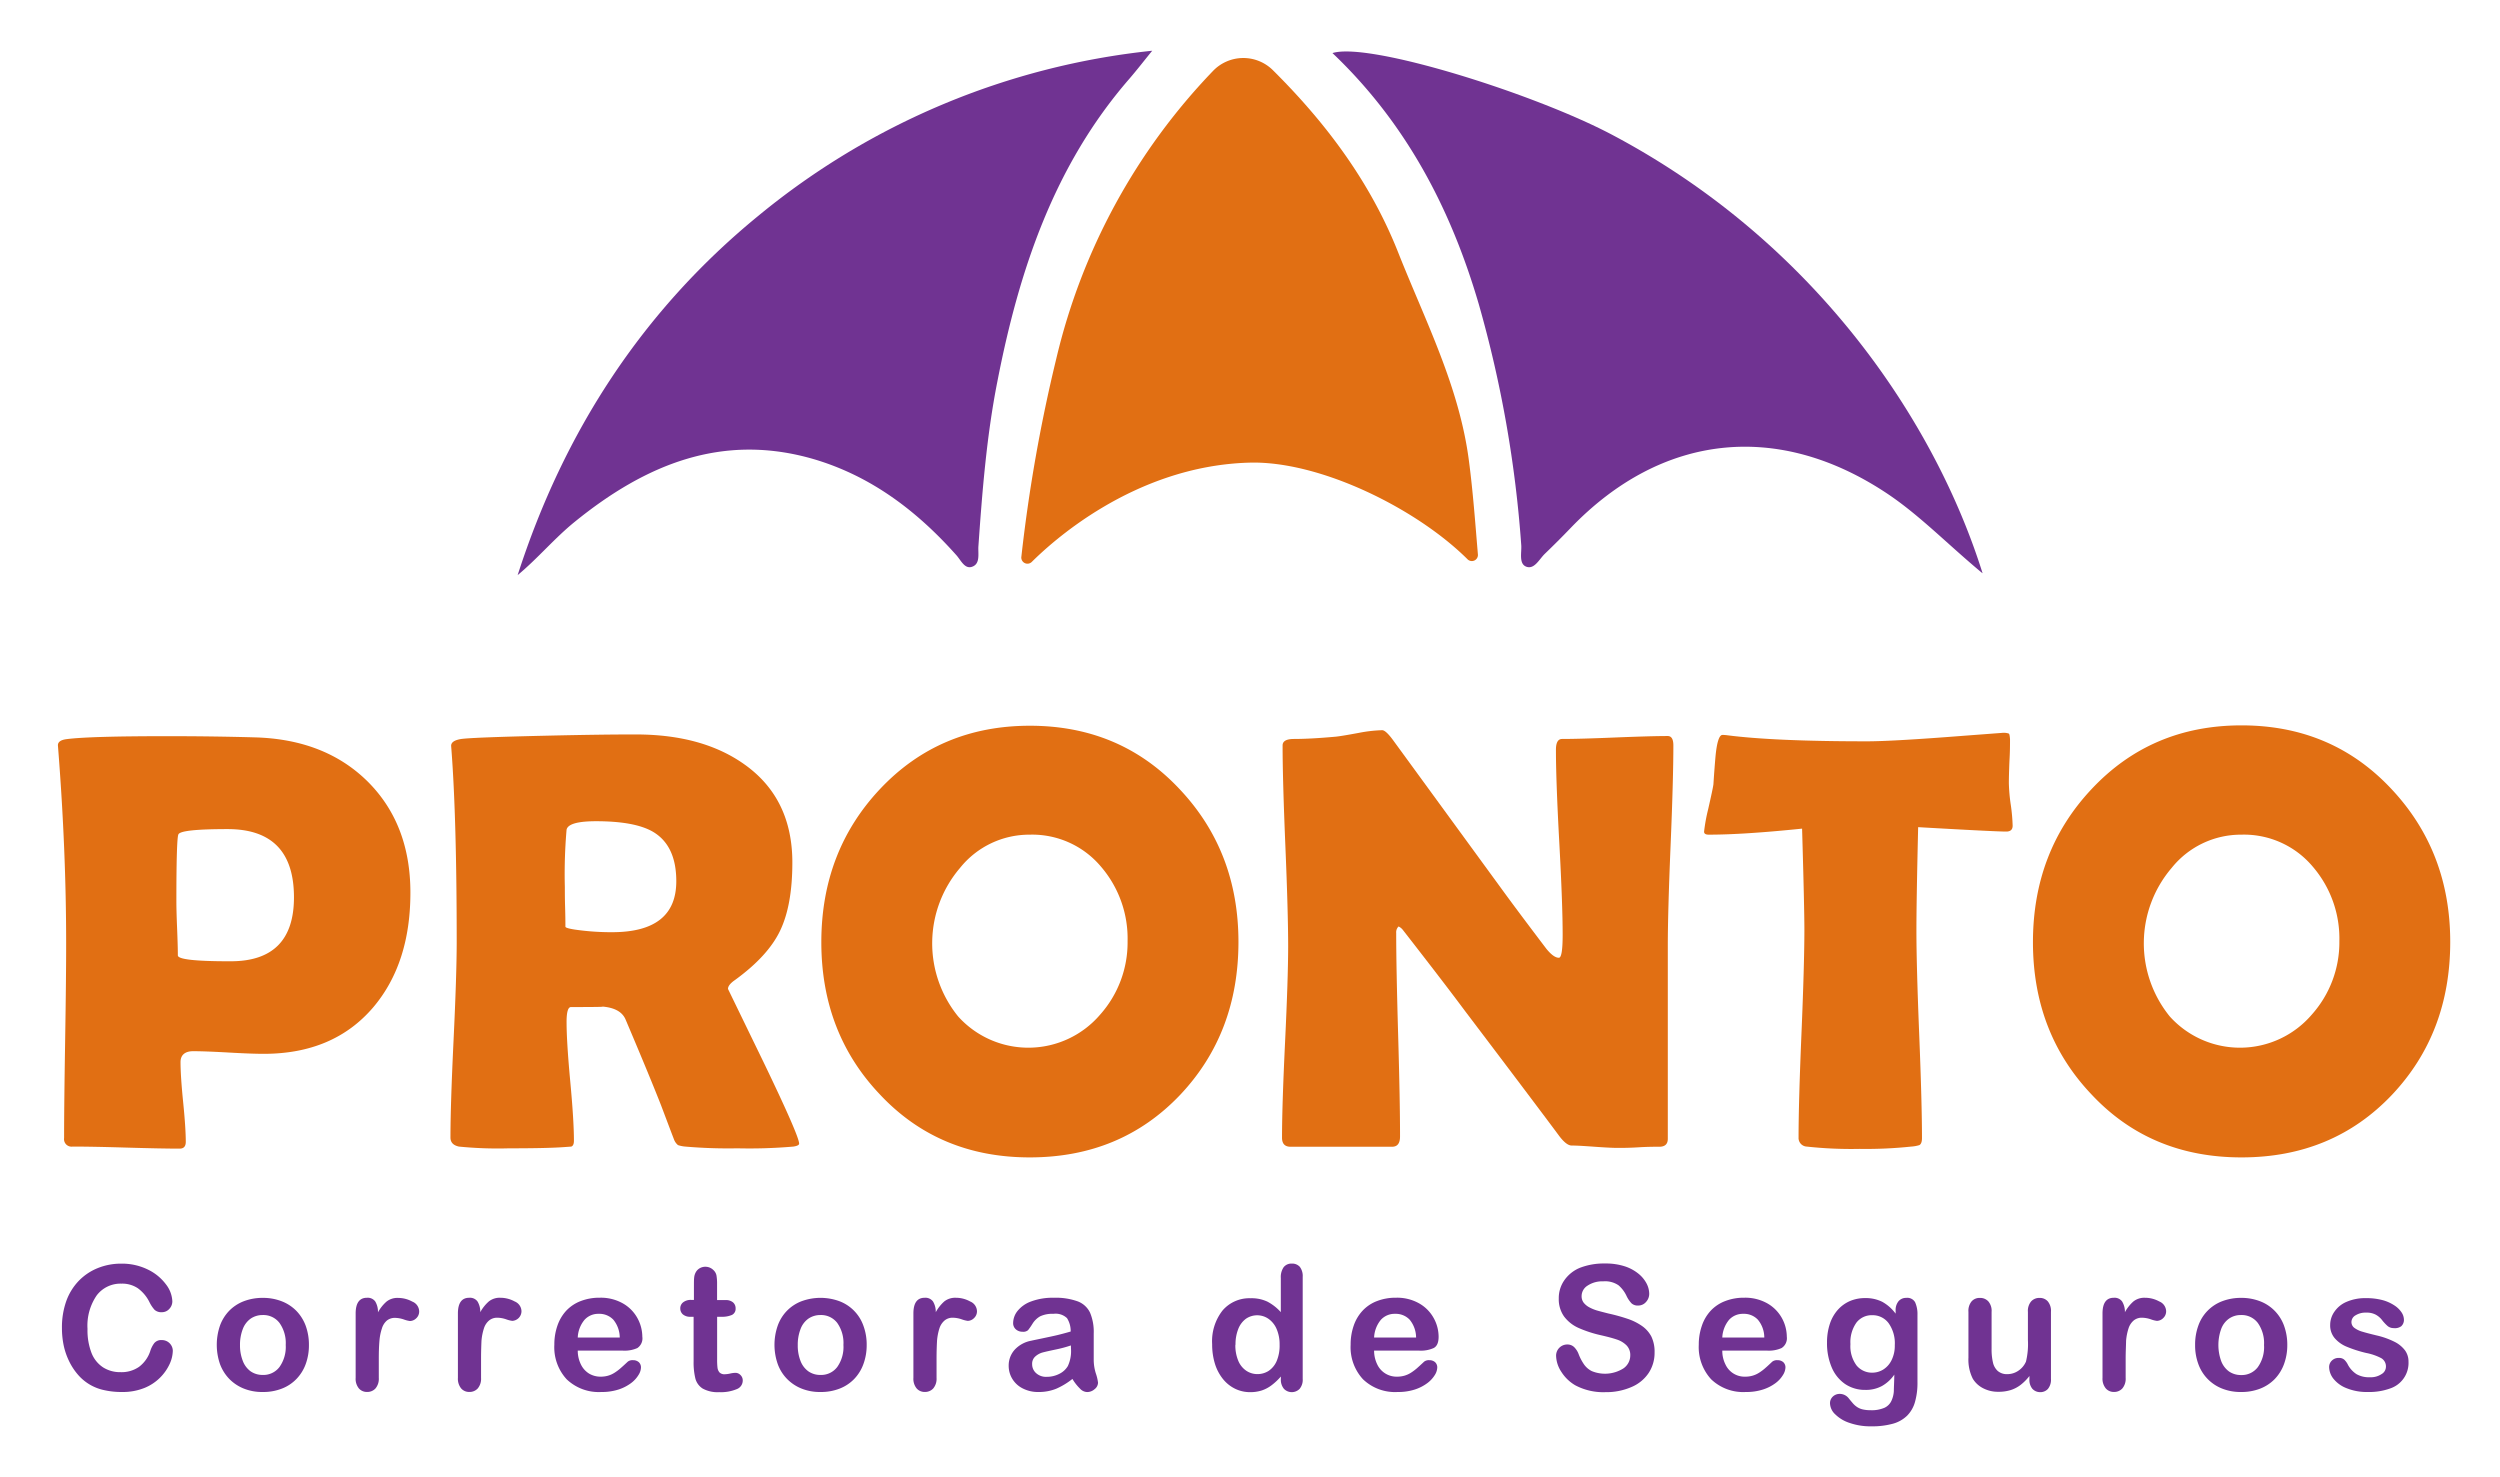
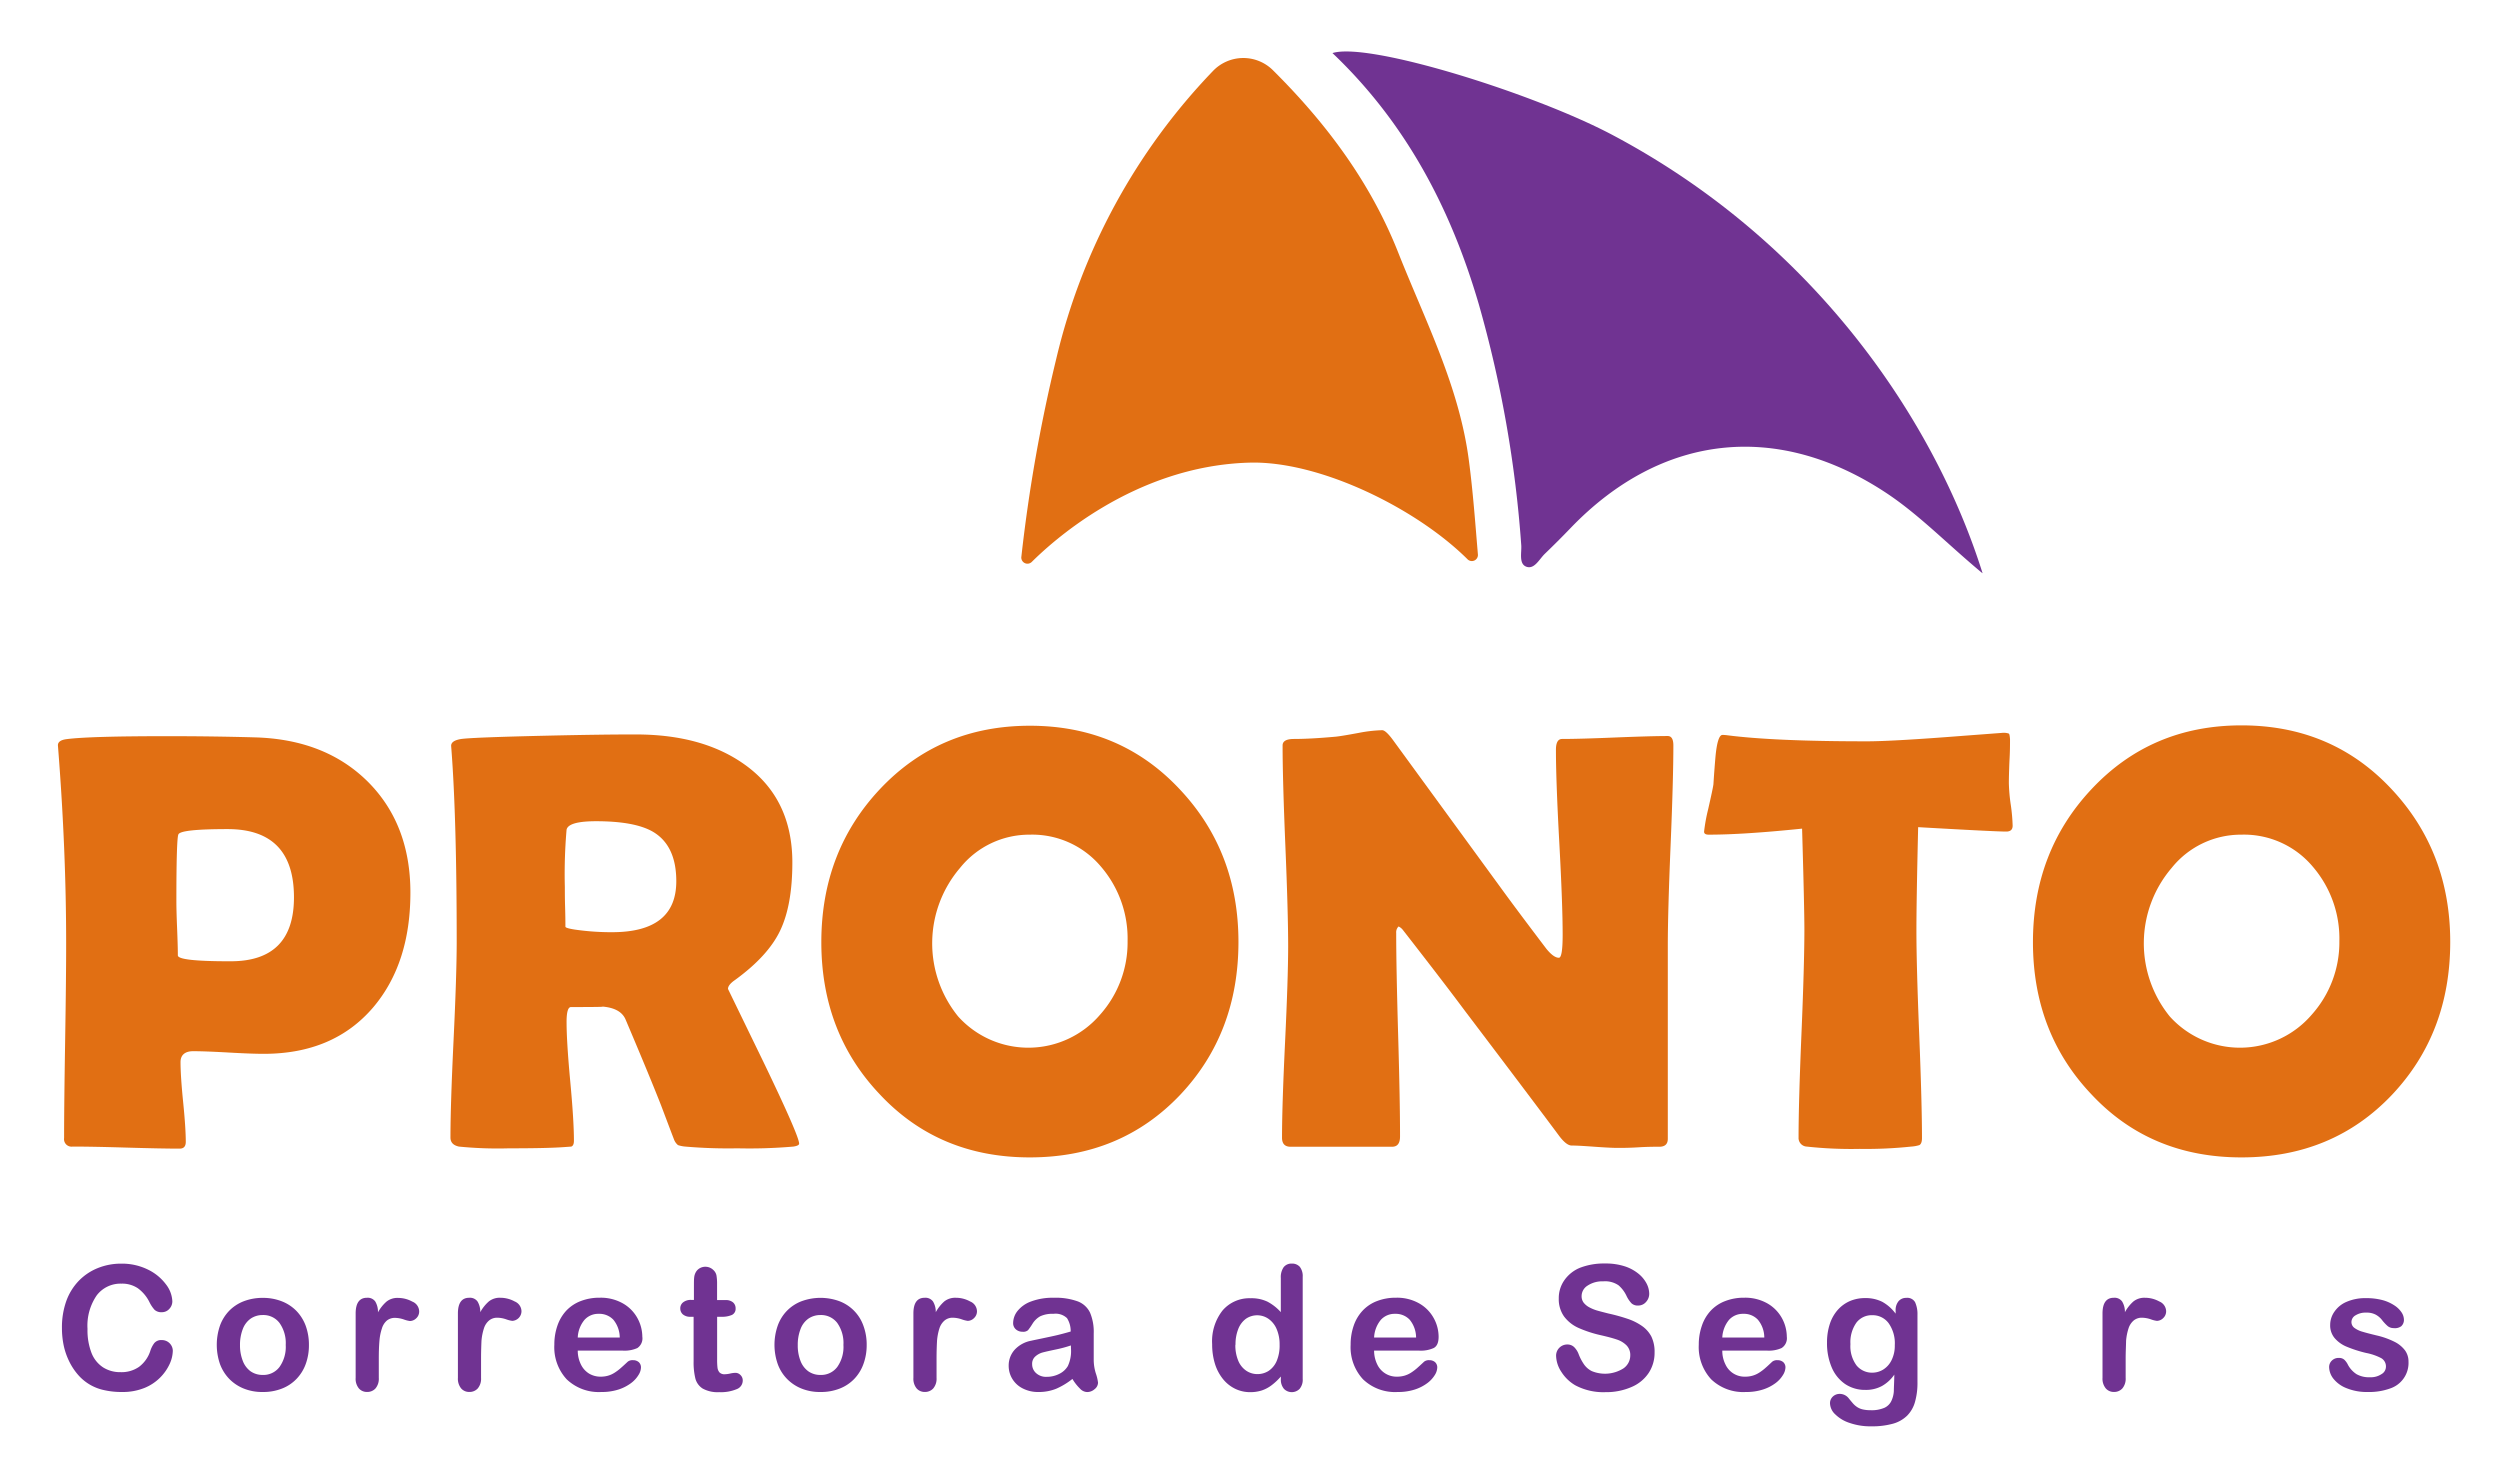
<svg xmlns="http://www.w3.org/2000/svg" id="Camada_1" data-name="Camada 1" viewBox="0 0 476.24 281.41">
  <defs>
    <style>.cls-1{fill:#703392;}.cls-2{fill:#e16f13;}</style>
  </defs>
-   <path class="cls-1" d="M219.49,9.67c-1.46,1.79-2.87,3.62-4.38,5.37-14.34,16.51-21,36.52-25.11,57.61-2.05,10.37-2.88,20.9-3.62,31.44-.09,1.38.41,3.36-1.25,3.89-1.41.45-2.12-1.34-3-2.28-7.5-8.41-16.2-15-27.06-18.22-17.46-5.11-32.12,1-45.59,11.93-3.85,3.12-7,6.93-10.87,10.15,8.79-27.34,23.83-50.44,45.84-68.44a141,141,0,0,1,75-31.45" />
  <path class="cls-1" d="M377.6,109.16c-6.62-5.5-11.81-10.91-18-15.07-20.81-13.93-43-11.6-60.39,6.48-1.62,1.69-3.29,3.35-5,5-1,1-1.93,2.91-3.41,2.4s-.94-2.59-1-4a225.12,225.12,0,0,0-8.09-46c-5.35-18.31-13.93-34.59-27.88-47.86,6.91-2.17,38.41,7.7,53.3,15.58,39.09,20.7,61.65,55.13,70.54,83.5" />
  <path class="cls-2" d="M281.53,105.57a1.16,1.16,0,0,1-2,.94c-9.74-9.67-28.1-18.74-41.48-18.38-22.26.59-38.16,15.61-41.48,18.89a1.17,1.17,0,0,1-2-1,300.72,300.72,0,0,1,6.66-37.74,118.17,118.17,0,0,1,29.79-54.71,8,8,0,0,1,11.52-.14c10.12,10.06,18.58,21.36,23.87,34.82C271.55,61.2,278,73.7,279.82,87.75c.78,5.91,1.21,11.87,1.71,17.82" />
  <path class="cls-1" d="M32.92,257.29a6.38,6.38,0,0,1-.56,2.45,9,9,0,0,1-4.8,4.64,11,11,0,0,1-4.33.79,14.93,14.93,0,0,1-3.41-.36,9,9,0,0,1-5.09-3.08,11.61,11.61,0,0,1-1.6-2.5,13,13,0,0,1-1-2.94,16.21,16.21,0,0,1-.33-3.33,14.9,14.9,0,0,1,.83-5.12A10.88,10.88,0,0,1,15,244a10.47,10.47,0,0,1,3.64-2.44,11.77,11.77,0,0,1,4.44-.84,11.18,11.18,0,0,1,5.12,1.14,9.36,9.36,0,0,1,3.44,2.84,5.63,5.63,0,0,1,1.19,3.19,2.06,2.06,0,0,1-.58,1.45,1.85,1.85,0,0,1-1.4.63,1.92,1.92,0,0,1-1.39-.44,6.32,6.32,0,0,1-1-1.5,7.25,7.25,0,0,0-2.21-2.63,5.36,5.36,0,0,0-3.12-.87,5.68,5.68,0,0,0-4.71,2.24,10.18,10.18,0,0,0-1.75,6.38,12,12,0,0,0,.77,4.6,5.79,5.79,0,0,0,2.2,2.73,6,6,0,0,0,3.33.91,5.82,5.82,0,0,0,3.5-1,6.17,6.17,0,0,0,2.15-3,5,5,0,0,1,.76-1.52,1.7,1.7,0,0,1,1.45-.59,2.07,2.07,0,0,1,2.09,2.08Z" />
  <path class="cls-1" d="M58.85,256.21a10.4,10.4,0,0,1-.61,3.63,8,8,0,0,1-1.78,2.86,7.66,7.66,0,0,1-2.78,1.83,9.67,9.67,0,0,1-3.63.64,9.35,9.35,0,0,1-3.6-.65,8,8,0,0,1-2.77-1.84,8.14,8.14,0,0,1-1.78-2.85,11.28,11.28,0,0,1,0-7.29,8,8,0,0,1,1.76-2.84,7.81,7.81,0,0,1,2.78-1.82,9.94,9.94,0,0,1,3.6-.64,9.74,9.74,0,0,1,3.63.65,7.89,7.89,0,0,1,2.8,1.84,8.13,8.13,0,0,1,1.77,2.84A10.57,10.57,0,0,1,58.85,256.21Zm-4.42,0a6.62,6.62,0,0,0-1.19-4.2,3.85,3.85,0,0,0-3.19-1.5,4,4,0,0,0-2.28.67,4.27,4.27,0,0,0-1.52,2,8.2,8.2,0,0,0-.53,3.06,8,8,0,0,0,.53,3,4.36,4.36,0,0,0,1.5,2,4,4,0,0,0,2.3.68,3.83,3.83,0,0,0,3.19-1.51A6.59,6.59,0,0,0,54.43,256.21Z" />
  <path class="cls-1" d="M72.16,258.81v3.68a2.85,2.85,0,0,1-.63,2,2.08,2.08,0,0,1-1.6.67,2,2,0,0,1-1.57-.68,2.88,2.88,0,0,1-.61-2V250.22c0-2,.72-3,2.15-3a1.77,1.77,0,0,1,1.58.7A3.81,3.81,0,0,1,72,250a7.52,7.52,0,0,1,1.63-2.05,3.3,3.3,0,0,1,2.22-.7,5.6,5.6,0,0,1,2.69.7,2.05,2.05,0,0,1,1.31,1.84,1.74,1.74,0,0,1-.55,1.33,1.77,1.77,0,0,1-1.21.53,5.56,5.56,0,0,1-1.17-.3,5.4,5.4,0,0,0-1.64-.3,2.4,2.4,0,0,0-1.58.51,3.2,3.2,0,0,0-.95,1.51,9.92,9.92,0,0,0-.47,2.38C72.2,256.36,72.16,257.48,72.16,258.81Z" />
  <path class="cls-1" d="M91.64,258.81v3.68a2.85,2.85,0,0,1-.63,2,2.08,2.08,0,0,1-1.6.67,2,2,0,0,1-1.57-.68,2.93,2.93,0,0,1-.61-2V250.22c0-2,.72-3,2.15-3a1.77,1.77,0,0,1,1.58.7,3.73,3.73,0,0,1,.53,2.05,7.52,7.52,0,0,1,1.63-2.05,3.3,3.3,0,0,1,2.22-.7,5.66,5.66,0,0,1,2.7.7,2.06,2.06,0,0,1,1.3,1.84,1.85,1.85,0,0,1-1.76,1.86,5.56,5.56,0,0,1-1.17-.3,5.4,5.4,0,0,0-1.64-.3,2.4,2.4,0,0,0-1.58.51,3.2,3.2,0,0,0-1,1.51,10.43,10.43,0,0,0-.47,2.38C91.68,256.36,91.64,257.48,91.64,258.81Z" />
  <path class="cls-1" d="M118.69,257.29h-8.63a5.91,5.91,0,0,0,.61,2.65,4.18,4.18,0,0,0,1.56,1.73,4.24,4.24,0,0,0,2.16.58,5.09,5.09,0,0,0,1.45-.19,4.62,4.62,0,0,0,1.26-.58,9,9,0,0,0,1.13-.85q.52-.45,1.35-1.23a1.43,1.43,0,0,1,1-.29,1.62,1.62,0,0,1,1.1.37,1.34,1.34,0,0,1,.42,1.06,2.79,2.79,0,0,1-.47,1.39,5.42,5.42,0,0,1-1.41,1.54,8.23,8.23,0,0,1-2.37,1.22,10.36,10.36,0,0,1-3.29.48,8.84,8.84,0,0,1-6.61-2.42,9,9,0,0,1-2.35-6.58,10.86,10.86,0,0,1,.58-3.62,8.05,8.05,0,0,1,1.69-2.87,7.42,7.42,0,0,1,2.75-1.83,9.76,9.76,0,0,1,3.62-.64,8.53,8.53,0,0,1,4.43,1.09,7.2,7.2,0,0,1,2.77,2.82,7.46,7.46,0,0,1,.92,3.52,2.21,2.21,0,0,1-.95,2.16A5.93,5.93,0,0,1,118.69,257.29Zm-8.63-2.5h8a5.42,5.42,0,0,0-1.22-3.39,3.66,3.66,0,0,0-2.79-1.12,3.51,3.51,0,0,0-2.7,1.14A5.63,5.63,0,0,0,110.06,254.79Z" />
  <path class="cls-1" d="M131.7,247.63h.49V245c0-.71,0-1.26.05-1.67a2.54,2.54,0,0,1,.32-1,2,2,0,0,1,.74-.74,2.18,2.18,0,0,1,2.6.35,1.93,1.93,0,0,1,.58,1,9.32,9.32,0,0,1,.12,1.72v3h1.61a2.09,2.09,0,0,1,1.43.44,1.47,1.47,0,0,1,.49,1.14,1.28,1.28,0,0,1-.7,1.25,4.68,4.68,0,0,1-2,.35h-.82v8.11a12.9,12.9,0,0,0,.07,1.59,1.68,1.68,0,0,0,.39.91,1.32,1.32,0,0,0,1,.34,5.47,5.47,0,0,0,1-.13,4.89,4.89,0,0,1,1-.14,1.33,1.33,0,0,1,1,.43,1.42,1.42,0,0,1,.42,1.05,1.75,1.75,0,0,1-1.16,1.63,7.78,7.78,0,0,1-3.34.57,5.85,5.85,0,0,1-3.14-.69,3.24,3.24,0,0,1-1.39-1.93,13,13,0,0,1-.33-3.27v-8.47h-.58a2.13,2.13,0,0,1-1.46-.45,1.48,1.48,0,0,1-.5-1.15,1.44,1.44,0,0,1,.53-1.14A2.32,2.32,0,0,1,131.7,247.63Z" />
  <path class="cls-1" d="M165.1,256.21a10.4,10.4,0,0,1-.62,3.63,8,8,0,0,1-1.77,2.86,7.74,7.74,0,0,1-2.78,1.83,9.74,9.74,0,0,1-3.63.64,9.32,9.32,0,0,1-3.6-.65,8,8,0,0,1-2.77-1.84,7.86,7.86,0,0,1-1.78-2.85,11.11,11.11,0,0,1,0-7.29,7.84,7.84,0,0,1,1.76-2.84,7.72,7.72,0,0,1,2.78-1.82,10.45,10.45,0,0,1,7.23,0,7.76,7.76,0,0,1,4.56,4.68A10.34,10.34,0,0,1,165.1,256.21Zm-4.43,0a6.62,6.62,0,0,0-1.18-4.2,3.86,3.86,0,0,0-3.19-1.5,4,4,0,0,0-2.28.67,4.21,4.21,0,0,0-1.52,2,8.2,8.2,0,0,0-.53,3.06,8,8,0,0,0,.52,3,4.31,4.31,0,0,0,1.51,2,3.93,3.93,0,0,0,2.3.68,3.84,3.84,0,0,0,3.19-1.51A6.59,6.59,0,0,0,160.67,256.21Z" />
  <path class="cls-1" d="M178.41,258.81v3.68a2.85,2.85,0,0,1-.63,2,2.1,2.1,0,0,1-1.6.67,2,2,0,0,1-1.57-.68,2.88,2.88,0,0,1-.61-2V250.22c0-2,.71-3,2.14-3a1.79,1.79,0,0,1,1.59.7,3.81,3.81,0,0,1,.53,2.05,7.7,7.7,0,0,1,1.62-2.05,3.34,3.34,0,0,1,2.22-.7,5.6,5.6,0,0,1,2.7.7,2.07,2.07,0,0,1,1.31,1.84,1.75,1.75,0,0,1-.56,1.33,1.73,1.73,0,0,1-1.2.53,5.56,5.56,0,0,1-1.17-.3,5.45,5.45,0,0,0-1.64-.3,2.38,2.38,0,0,0-1.58.51,3.29,3.29,0,0,0-1,1.51,10.47,10.47,0,0,0-.46,2.38C178.45,256.36,178.41,257.48,178.41,258.81Z" />
  <path class="cls-1" d="M204.29,262.68a13.84,13.84,0,0,1-3.09,1.87,8.77,8.77,0,0,1-3.35.62,6.3,6.3,0,0,1-3-.67,4.85,4.85,0,0,1-2-1.82,4.72,4.72,0,0,1-.7-2.48,4.48,4.48,0,0,1,1.15-3.09,5.7,5.7,0,0,1,3.15-1.71c.28-.07,1-.21,2.08-.44s2.06-.43,2.85-.62,1.65-.42,2.58-.69a4.57,4.57,0,0,0-.7-2.55,3.14,3.14,0,0,0-2.58-.82,5.42,5.42,0,0,0-2.53.47,4.11,4.11,0,0,0-1.45,1.4,12.77,12.77,0,0,1-.86,1.24,1.38,1.38,0,0,1-1.07.3,1.85,1.85,0,0,1-1.28-.48A1.56,1.56,0,0,1,193,252a3.74,3.74,0,0,1,.83-2.26,5.85,5.85,0,0,1,2.57-1.81,11.62,11.62,0,0,1,4.34-.71,12.23,12.23,0,0,1,4.57.69,4.26,4.26,0,0,1,2.35,2.17,9.44,9.44,0,0,1,.69,3.94c0,1,0,1.91,0,2.63s0,1.53,0,2.41a8.67,8.67,0,0,0,.41,2.59,8.45,8.45,0,0,1,.41,1.74,1.6,1.6,0,0,1-.64,1.23,2.14,2.14,0,0,1-1.44.56,1.92,1.92,0,0,1-1.34-.64A9.1,9.1,0,0,1,204.29,262.68ZM204,256.3a22.84,22.84,0,0,1-2.82.76c-1.23.26-2.08.45-2.56.58a3.42,3.42,0,0,0-1.35.72,1.84,1.84,0,0,0-.65,1.51,2.24,2.24,0,0,0,.76,1.71,2.79,2.79,0,0,0,2,.7,5.2,5.2,0,0,0,2.42-.57,3.85,3.85,0,0,0,1.62-1.48,6.75,6.75,0,0,0,.6-3.3Z" />
  <path class="cls-1" d="M244,262.65v-.43a11.49,11.49,0,0,1-1.75,1.65,6.53,6.53,0,0,1-1.87,1,7.11,7.11,0,0,1-2.21.33,6.47,6.47,0,0,1-2.93-.67,6.77,6.77,0,0,1-2.33-1.91,8.73,8.73,0,0,1-1.5-2.93,12.44,12.44,0,0,1-.5-3.63,9.48,9.48,0,0,1,2-6.44,6.73,6.73,0,0,1,5.32-2.31,7.06,7.06,0,0,1,3.21.65,9.15,9.15,0,0,1,2.55,2v-6.51a3.3,3.3,0,0,1,.54-2.05,1.86,1.86,0,0,1,1.55-.69,1.93,1.93,0,0,1,1.54.63,2.88,2.88,0,0,1,.54,1.89v19.44a2.69,2.69,0,0,1-.58,1.89,2.08,2.08,0,0,1-3,0A2.72,2.72,0,0,1,244,262.65Zm-8.67-6.48a7.57,7.57,0,0,0,.56,3.06,4.22,4.22,0,0,0,1.52,1.89,3.77,3.77,0,0,0,2.12.64,3.93,3.93,0,0,0,2.12-.6,4.3,4.3,0,0,0,1.54-1.86,7.55,7.55,0,0,0,.57-3.13,7.3,7.3,0,0,0-.57-3,4.55,4.55,0,0,0-1.55-1.94,3.78,3.78,0,0,0-4.31,0,4.4,4.4,0,0,0-1.47,2A7.85,7.85,0,0,0,235.36,256.17Z" />
  <path class="cls-1" d="M270.39,257.29h-8.63a6,6,0,0,0,.61,2.65,4.06,4.06,0,0,0,3.72,2.31,5.09,5.09,0,0,0,1.45-.19,4.67,4.67,0,0,0,1.27-.58,9.81,9.81,0,0,0,1.13-.85c.34-.3.79-.71,1.34-1.23a1.46,1.46,0,0,1,1-.29,1.62,1.62,0,0,1,1.09.37,1.34,1.34,0,0,1,.42,1.06,2.86,2.86,0,0,1-.46,1.39,5.61,5.61,0,0,1-1.42,1.54,8.23,8.23,0,0,1-2.37,1.22,10.32,10.32,0,0,1-3.29.48,8.8,8.8,0,0,1-6.6-2.42,9,9,0,0,1-2.36-6.58,10.86,10.86,0,0,1,.58-3.62,7.93,7.93,0,0,1,1.7-2.87,7.3,7.3,0,0,1,2.74-1.83,9.76,9.76,0,0,1,3.62-.64,8.53,8.53,0,0,1,4.43,1.09,7.2,7.2,0,0,1,2.77,2.82,7.34,7.34,0,0,1,.92,3.52c0,1.11-.31,1.83-.95,2.16A5.93,5.93,0,0,1,270.39,257.29Zm-8.63-2.5h8a5.42,5.42,0,0,0-1.22-3.39,3.65,3.65,0,0,0-2.79-1.12,3.52,3.52,0,0,0-2.7,1.14A5.69,5.69,0,0,0,261.76,254.79Z" />
  <path class="cls-1" d="M315.19,257.66a6.94,6.94,0,0,1-1.11,3.86,7.34,7.34,0,0,1-3.24,2.68,12,12,0,0,1-5,1,11.37,11.37,0,0,1-5.78-1.32,7.73,7.73,0,0,1-2.63-2.55,5.79,5.79,0,0,1-1-3.09,2.12,2.12,0,0,1,2.15-2.12,1.82,1.82,0,0,1,1.28.49,3.79,3.79,0,0,1,.9,1.44,9.35,9.35,0,0,0,1,1.88,4,4,0,0,0,1.47,1.26,6.59,6.59,0,0,0,6-.5,3,3,0,0,0,1.33-2.48,2.62,2.62,0,0,0-.71-1.92,4.66,4.66,0,0,0-1.86-1.12c-.76-.26-1.78-.53-3.05-.82a22.73,22.73,0,0,1-4.27-1.4,7,7,0,0,1-2.73-2.18,5.67,5.67,0,0,1-1-3.43,5.9,5.9,0,0,1,1.07-3.47A6.71,6.71,0,0,1,301,241.5a12.64,12.64,0,0,1,4.74-.81,11.73,11.73,0,0,1,3.77.54,8.09,8.09,0,0,1,2.64,1.43,6,6,0,0,1,1.54,1.89,4.32,4.32,0,0,1,.48,1.92,2.28,2.28,0,0,1-.6,1.54,1.94,1.94,0,0,1-1.51.69,1.74,1.74,0,0,1-1.25-.41,5.52,5.52,0,0,1-.93-1.35,6.07,6.07,0,0,0-1.55-2.09,4.51,4.51,0,0,0-2.91-.76,5.07,5.07,0,0,0-3,.82,2.36,2.36,0,0,0-1.13,2,2,2,0,0,0,.38,1.23,3.41,3.41,0,0,0,1.07.89,7.7,7.7,0,0,0,1.37.58c.46.14,1.23.34,2.3.61a34.65,34.65,0,0,1,3.62,1,10.77,10.77,0,0,1,2.76,1.37,5.73,5.73,0,0,1,1.78,2A6.65,6.65,0,0,1,315.19,257.66Z" />
  <path class="cls-1" d="M336.71,257.29h-8.62a5.78,5.78,0,0,0,.61,2.65,4,4,0,0,0,3.72,2.31,5,5,0,0,0,1.44-.19,4.67,4.67,0,0,0,1.27-.58,9,9,0,0,0,1.13-.85c.35-.3.79-.71,1.34-1.23a1.48,1.48,0,0,1,1-.29,1.64,1.64,0,0,1,1.1.37,1.34,1.34,0,0,1,.42,1.06,2.89,2.89,0,0,1-.47,1.39,5.42,5.42,0,0,1-1.41,1.54,8.16,8.16,0,0,1-2.38,1.22,10.25,10.25,0,0,1-3.28.48,8.82,8.82,0,0,1-6.61-2.42,9.05,9.05,0,0,1-2.36-6.58,10.86,10.86,0,0,1,.59-3.62,7.91,7.91,0,0,1,1.69-2.87,7.34,7.34,0,0,1,2.75-1.83,9.71,9.71,0,0,1,3.61-.64,8.57,8.57,0,0,1,4.44,1.09,7.27,7.27,0,0,1,2.77,2.82,7.46,7.46,0,0,1,.92,3.52,2.2,2.2,0,0,1-1,2.16A5.88,5.88,0,0,1,336.71,257.29Zm-8.62-2.5h8a5.31,5.31,0,0,0-1.22-3.39,3.62,3.62,0,0,0-2.78-1.12,3.54,3.54,0,0,0-2.71,1.14A5.69,5.69,0,0,0,328.09,254.79Z" />
  <path class="cls-1" d="M365.27,250.47v12.81a13.19,13.19,0,0,1-.47,3.78,6,6,0,0,1-1.5,2.62,6.26,6.26,0,0,1-2.7,1.53,14.88,14.88,0,0,1-4.16.5,12,12,0,0,1-4.07-.64,6.91,6.91,0,0,1-2.76-1.64,3,3,0,0,1-1-2.08,1.71,1.71,0,0,1,.55-1.32,1.89,1.89,0,0,1,1.32-.5,2.18,2.18,0,0,1,1.7.85c.23.29.48.59.73.88a4,4,0,0,0,.84.76,3.29,3.29,0,0,0,1.11.47,6.55,6.55,0,0,0,1.48.15,6.15,6.15,0,0,0,2.66-.47,2.72,2.72,0,0,0,1.32-1.34,5.13,5.13,0,0,0,.45-1.83c0-.65.07-1.7.09-3.14a7.12,7.12,0,0,1-2.34,2.16,6.39,6.39,0,0,1-3.18.75,6.75,6.75,0,0,1-3.87-1.13,7.25,7.25,0,0,1-2.54-3.17,11.69,11.69,0,0,1-.89-4.7,11.12,11.12,0,0,1,.54-3.58,7.58,7.58,0,0,1,1.54-2.7,6.61,6.61,0,0,1,2.32-1.66,7.27,7.27,0,0,1,2.87-.55,7,7,0,0,1,3.25.71,7.94,7.94,0,0,1,2.55,2.26v-.6a2.62,2.62,0,0,1,.56-1.78,1.87,1.87,0,0,1,1.46-.63,1.71,1.71,0,0,1,1.69.83A5.49,5.49,0,0,1,365.27,250.47Zm-12.77,5.59a6.13,6.13,0,0,0,1.17,4.06,3.81,3.81,0,0,0,3,1.37,4,4,0,0,0,2.07-.59,4.34,4.34,0,0,0,1.59-1.78,6.19,6.19,0,0,0,.62-2.88,6.62,6.62,0,0,0-1.19-4.2,3.79,3.79,0,0,0-3.13-1.5,3.66,3.66,0,0,0-3,1.43A6.46,6.46,0,0,0,352.5,256.06Z" />
-   <path class="cls-1" d="M386.6,262.68v-.56a9.45,9.45,0,0,1-1.66,1.68,6.22,6.22,0,0,1-1.9,1,7.78,7.78,0,0,1-2.36.33,6.1,6.1,0,0,1-2.87-.66,4.88,4.88,0,0,1-2-1.83,8.07,8.07,0,0,1-.83-4v-8.73a2.83,2.83,0,0,1,.6-2,2,2,0,0,1,1.58-.66,2.08,2.08,0,0,1,1.62.67,2.78,2.78,0,0,1,.61,2v7.05a11,11,0,0,0,.26,2.58,3.06,3.06,0,0,0,.93,1.63,2.67,2.67,0,0,0,1.82.59,3.72,3.72,0,0,0,2.1-.66,4,4,0,0,0,1.44-1.73,14.15,14.15,0,0,0,.37-4.1v-5.36a2.78,2.78,0,0,1,.61-2,2.06,2.06,0,0,1,1.6-.67,2,2,0,0,1,1.58.66,2.83,2.83,0,0,1,.6,2v12.77a2.74,2.74,0,0,1-.57,1.89,1.93,1.93,0,0,1-1.48.63,2,2,0,0,1-1.5-.65A2.68,2.68,0,0,1,386.6,262.68Z" />
  <path class="cls-1" d="M404.93,258.81v3.68a2.85,2.85,0,0,1-.63,2,2.08,2.08,0,0,1-1.6.67,2,2,0,0,1-1.56-.68,2.89,2.89,0,0,1-.62-2V250.22c0-2,.72-3,2.15-3a1.77,1.77,0,0,1,1.58.7,3.81,3.81,0,0,1,.54,2.05,7.51,7.51,0,0,1,1.62-2.05,3.34,3.34,0,0,1,2.22-.7,5.6,5.6,0,0,1,2.7.7,2.07,2.07,0,0,1,1.31,1.84,1.75,1.75,0,0,1-.56,1.33,1.73,1.73,0,0,1-1.2.53,5.27,5.27,0,0,1-1.17-.3,5.45,5.45,0,0,0-1.64-.3,2.41,2.41,0,0,0-1.59.51,3.28,3.28,0,0,0-1,1.51,10.43,10.43,0,0,0-.47,2.38C405,256.36,404.93,257.48,404.93,258.81Z" />
-   <path class="cls-1" d="M435.72,256.21a10.4,10.4,0,0,1-.62,3.63,8.12,8.12,0,0,1-1.77,2.86,7.83,7.83,0,0,1-2.78,1.83,9.76,9.76,0,0,1-3.64.64,9.39,9.39,0,0,1-3.6-.65,7.85,7.85,0,0,1-4.54-4.69,10.22,10.22,0,0,1-.61-3.62,10.51,10.51,0,0,1,.61-3.67,7.7,7.7,0,0,1,4.54-4.66,9.94,9.94,0,0,1,3.6-.64,9.83,9.83,0,0,1,3.64.65,7.77,7.77,0,0,1,2.79,1.84,7.85,7.85,0,0,1,1.77,2.84A10.57,10.57,0,0,1,435.72,256.21Zm-4.43,0a6.62,6.62,0,0,0-1.19-4.2,3.85,3.85,0,0,0-3.19-1.5,3.89,3.89,0,0,0-2.27.67,4.15,4.15,0,0,0-1.52,2,9.06,9.06,0,0,0,0,6.08,4.36,4.36,0,0,0,1.5,2,4,4,0,0,0,2.3.68,3.83,3.83,0,0,0,3.19-1.51A6.59,6.59,0,0,0,431.29,256.21Z" />
  <path class="cls-1" d="M458.81,259.4a5.12,5.12,0,0,1-3.51,5.1,11.73,11.73,0,0,1-4.23.67,10.21,10.21,0,0,1-4.07-.73,5.94,5.94,0,0,1-2.5-1.81,3.67,3.67,0,0,1-.81-2.19,1.69,1.69,0,0,1,.52-1.25,1.78,1.78,0,0,1,1.31-.51,1.5,1.5,0,0,1,1.06.34,3.4,3.4,0,0,1,.71,1,4.9,4.9,0,0,0,1.63,1.76,4.84,4.84,0,0,0,2.57.58,3.64,3.64,0,0,0,2.17-.59,1.64,1.64,0,0,0,.85-1.35,1.82,1.82,0,0,0-.88-1.69,10.48,10.48,0,0,0-2.9-1,23.83,23.83,0,0,1-3.7-1.19,6,6,0,0,1-2.29-1.64,3.73,3.73,0,0,1-.85-2.5,4.38,4.38,0,0,1,.79-2.5A5.27,5.27,0,0,1,447,248a8.91,8.91,0,0,1,3.72-.71,12.11,12.11,0,0,1,3.08.36,7.75,7.75,0,0,1,2.28,1,4.68,4.68,0,0,1,1.39,1.33,2.61,2.61,0,0,1,.47,1.42,1.64,1.64,0,0,1-.51,1.24A2,2,0,0,1,456,253a1.79,1.79,0,0,1-1.16-.39,8.09,8.09,0,0,1-1.09-1.17,3.87,3.87,0,0,0-1.18-1,3.67,3.67,0,0,0-1.84-.39,3.57,3.57,0,0,0-2,.51,1.48,1.48,0,0,0-.79,1.27,1.38,1.38,0,0,0,.58,1.14,4.82,4.82,0,0,0,1.56.73c.66.2,1.56.43,2.72.71a15.1,15.1,0,0,1,3.35,1.2,5.63,5.63,0,0,1,2,1.64A3.61,3.61,0,0,1,458.81,259.4Z" />
  <path class="cls-2" d="M78.18,170.05q0,13.48-7.08,21.84-7.57,8.87-20.89,8.86c-1.49,0-3.72-.08-6.71-.25s-5.23-.25-6.72-.25-2.39.69-2.39,2.06c0,1.71.16,4.26.5,7.64s.5,5.9.5,7.57q0,1.29-1.17,1.29-3.41,0-10.2-.2t-10.19-.19a1.43,1.43,0,0,1-1.62-1.62q0-6.18.2-18.58t.19-18.58q0-17.5-1.5-36.78l-.06-.78c-.07-.7.48-1.13,1.67-1.28q4.35-.56,19.17-.56,8.75,0,16.77.23,13.2.39,21.28,8.3Q78.18,156.9,78.18,170.05ZM56,170.94q0-13-12.65-13-8.91,0-9.36,1-.39.72-.39,12.87c0,1.15.05,2.85.14,5.09s.14,3.95.14,5.1q0,1.13,10,1.12Q56,183.15,56,170.94Z" />
  <path class="cls-2" d="M152.23,217.86c0,.26-.37.45-1.11.56a97.88,97.88,0,0,1-10.65.33,95.7,95.7,0,0,1-9.91-.33,5.89,5.89,0,0,1-1.4-.28,2.55,2.55,0,0,1-.78-1.12c-.56-1.45-1.37-3.6-2.45-6.46q-2.18-5.56-6.8-16.44c-.67-1.45-2.21-2.24-4.62-2.39q1.67.11-5.74.11c-.56,0-.84.95-.84,2.84q0,3.8.7,11.31t.7,11.31c0,.63-.17,1-.51,1.12l-1.55.11c-2.2.15-5.61.22-10.26.22a74.75,74.75,0,0,1-9.58-.33c-1.08-.23-1.62-.8-1.62-1.73q0-6.13.59-18.5T87,179.64q0-23.58-1-36.78l-.06-.78c0-.63.55-1.06,1.76-1.28s6.88-.44,17-.67q10.3-.23,16.43-.22,12.71,0,20.73,5.74,9.08,6.47,9.08,18.66c0,5.43-.78,9.75-2.34,13s-4.44,6.37-8.63,9.41c-.86.6-1.29,1.15-1.29,1.67t6.8,14Q152.23,216.41,152.23,217.86Zm-23.4-50q0-6.8-4.46-9.42-3.45-2-10.81-2c-3.53,0-5.4.54-5.63,1.61A98.1,98.1,0,0,0,107.6,169c0,.86,0,2.12.05,3.79s.06,2.92.06,3.74c0,.18.6.37,1.78.55a48.21,48.21,0,0,0,7.14.5Q128.83,177.57,128.83,167.88Z" />
  <path class="cls-2" d="M235.92,179.41q0,17.39-11.09,29.14-11.31,11.92-28.64,11.93t-28.58-12q-11.15-11.74-11.15-29t11.15-29.14q11.37-12.09,28.58-12.09t28.53,12.09Q235.91,162.2,235.92,179.41Zm-21.12-.11a21,21,0,0,0-5.07-14.21A17.1,17.1,0,0,0,196.19,159a16.91,16.91,0,0,0-13.32,6.35,22.1,22.1,0,0,0-.33,28.3,18,18,0,0,0,27-.33A20.67,20.67,0,0,0,214.8,179.3Z" />
  <path class="cls-2" d="M318.77,142q0,6.36-.53,19.09t-.53,19.13v36.72c0,1-.54,1.51-1.61,1.51-.9,0-2.24,0-4,.11s-3.15.11-4,.11-2.42-.08-4.35-.22-3.38-.23-4.35-.23c-.67,0-1.46-.61-2.39-1.84q-4-5.4-18.05-23.95-3.86-5.19-11.71-15.27a2.22,2.22,0,0,0-.83-.67,1.54,1.54,0,0,0-.45,1.23q0,6.47.37,19.39t.36,19.39c0,1.3-.5,1.95-1.51,1.95H245.83c-1.07,0-1.61-.58-1.61-1.73q0-6,.58-18.17t.59-18.21q0-6.42-.53-19.17T244.33,142c0-.82.73-1.23,2.17-1.23,2.16,0,4.81-.15,8-.44.74-.08,2.21-.32,4.4-.73a26.9,26.9,0,0,1,4.4-.5q.68,0,2.07,1.89l20.78,28.48q2.79,3.84,8.41,11.25c.93,1.15,1.73,1.73,2.4,1.73q.72,0,.72-4.35,0-5.85-.64-17.6t-.64-17.67c0-1.37.39-2.06,1.17-2.06q3.34,0,10.09-.28c4.49-.18,7.85-.28,10.08-.28C318.42,140.24,318.77,140.82,318.77,142Z" />
  <path class="cls-2" d="M383.4,157.29c0,.75-.41,1.12-1.22,1.12q-2.13,0-16.78-.84-.33,14.1-.33,19.67,0,6.57.53,19.78t.53,19.78c0,.71-.17,1.15-.5,1.34a6.79,6.79,0,0,1-1.56.28,81.93,81.93,0,0,1-9.81.44,78.3,78.3,0,0,1-10.08-.44,1.64,1.64,0,0,1-1.56-1.73q0-6.57.55-19.72t.56-19.73q0-4.35-.44-19.39Q332.15,159,325.51,159c-.59,0-.89-.19-.89-.56a32.74,32.74,0,0,1,.78-4.29c.59-2.6.93-4.18,1-4.74.11-1.74.24-3.49.39-5.24.26-2.78.71-4.17,1.34-4.17.07,0,.33,0,.78.05q9,1.17,26.69,1.17,5,0,18.5-1.06l7.3-.55a2.91,2.91,0,0,1,1.28.14c.11.09.18.45.22,1.08,0,1,0,2.4-.11,4.18-.08,2-.11,3.36-.11,4.18a33.64,33.64,0,0,0,.36,4.09A33.82,33.82,0,0,1,383.4,157.29Z" />
  <path class="cls-2" d="M466.76,179.41q0,17.39-11.09,29.14Q444.36,220.48,427,220.48t-28.58-12q-11.15-11.74-11.15-29t11.15-29.14Q409.8,138.18,427,138.18t28.53,12.09Q466.75,162.2,466.76,179.41Zm-21.12-.11a21,21,0,0,0-5.07-14.21A17.1,17.1,0,0,0,427,159a16.91,16.91,0,0,0-13.32,6.35,22.1,22.1,0,0,0-.33,28.3,18,18,0,0,0,27-.33A20.67,20.67,0,0,0,445.64,179.3Z" />
</svg>